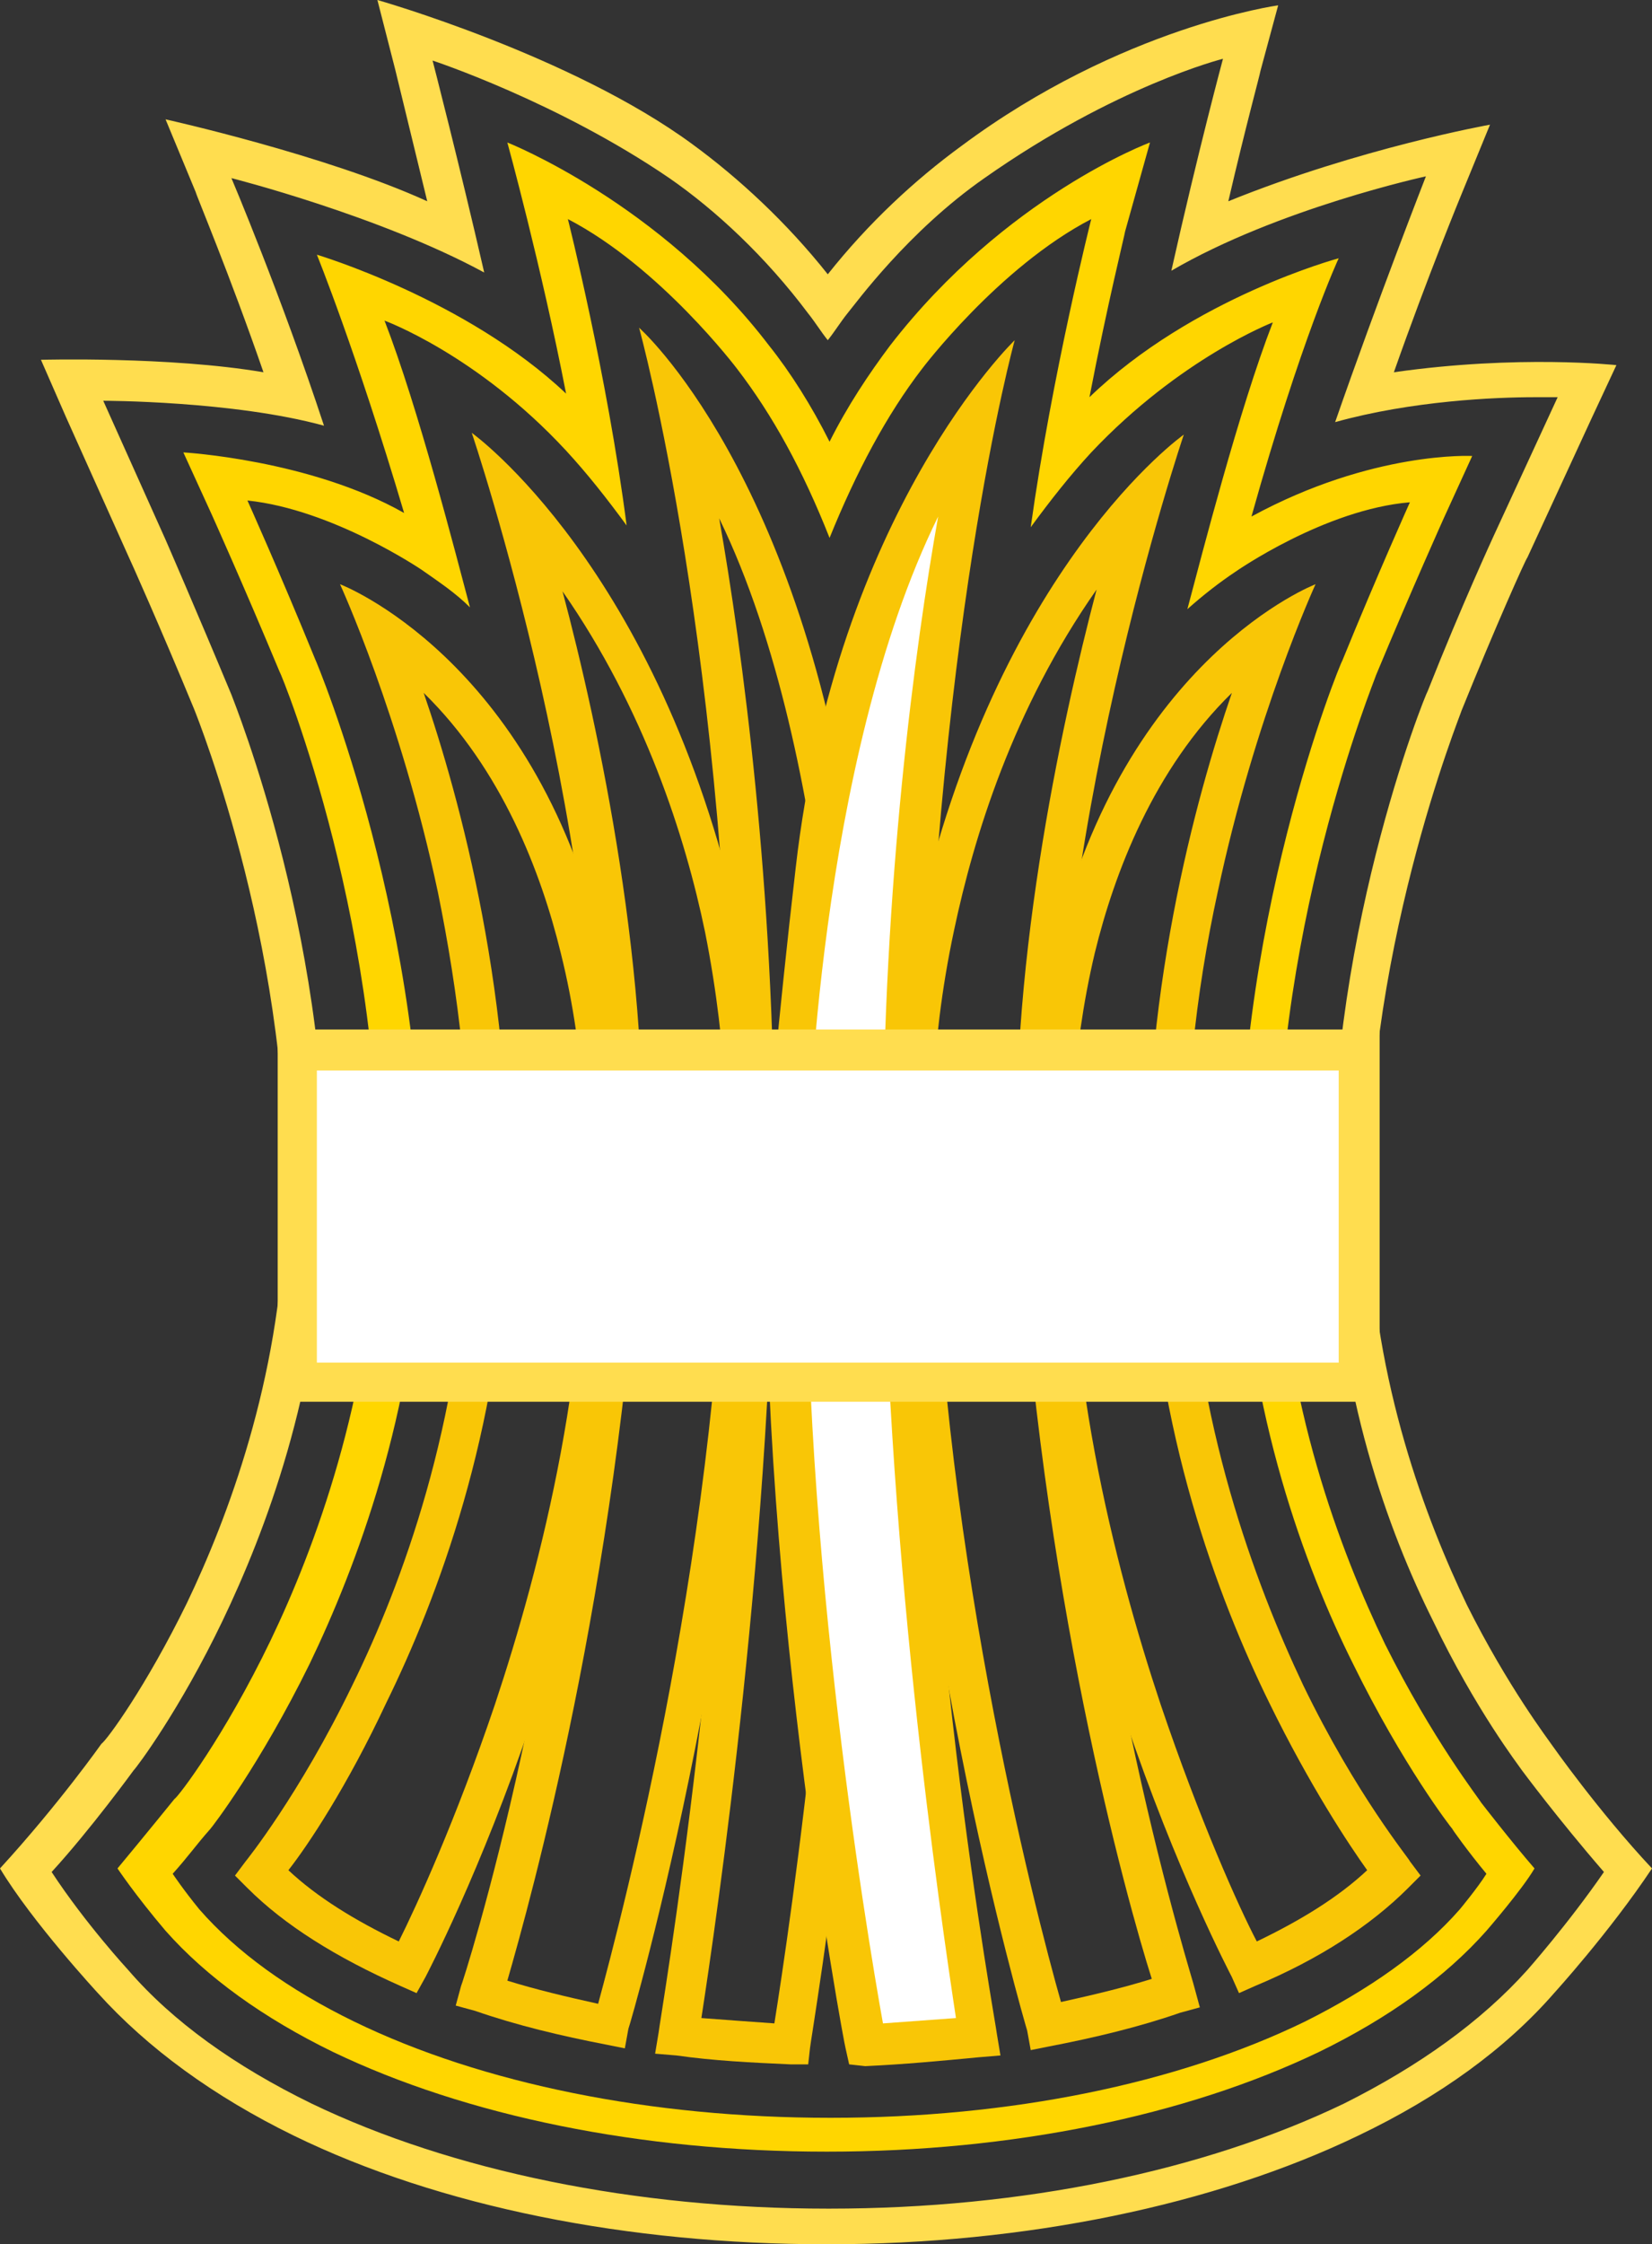
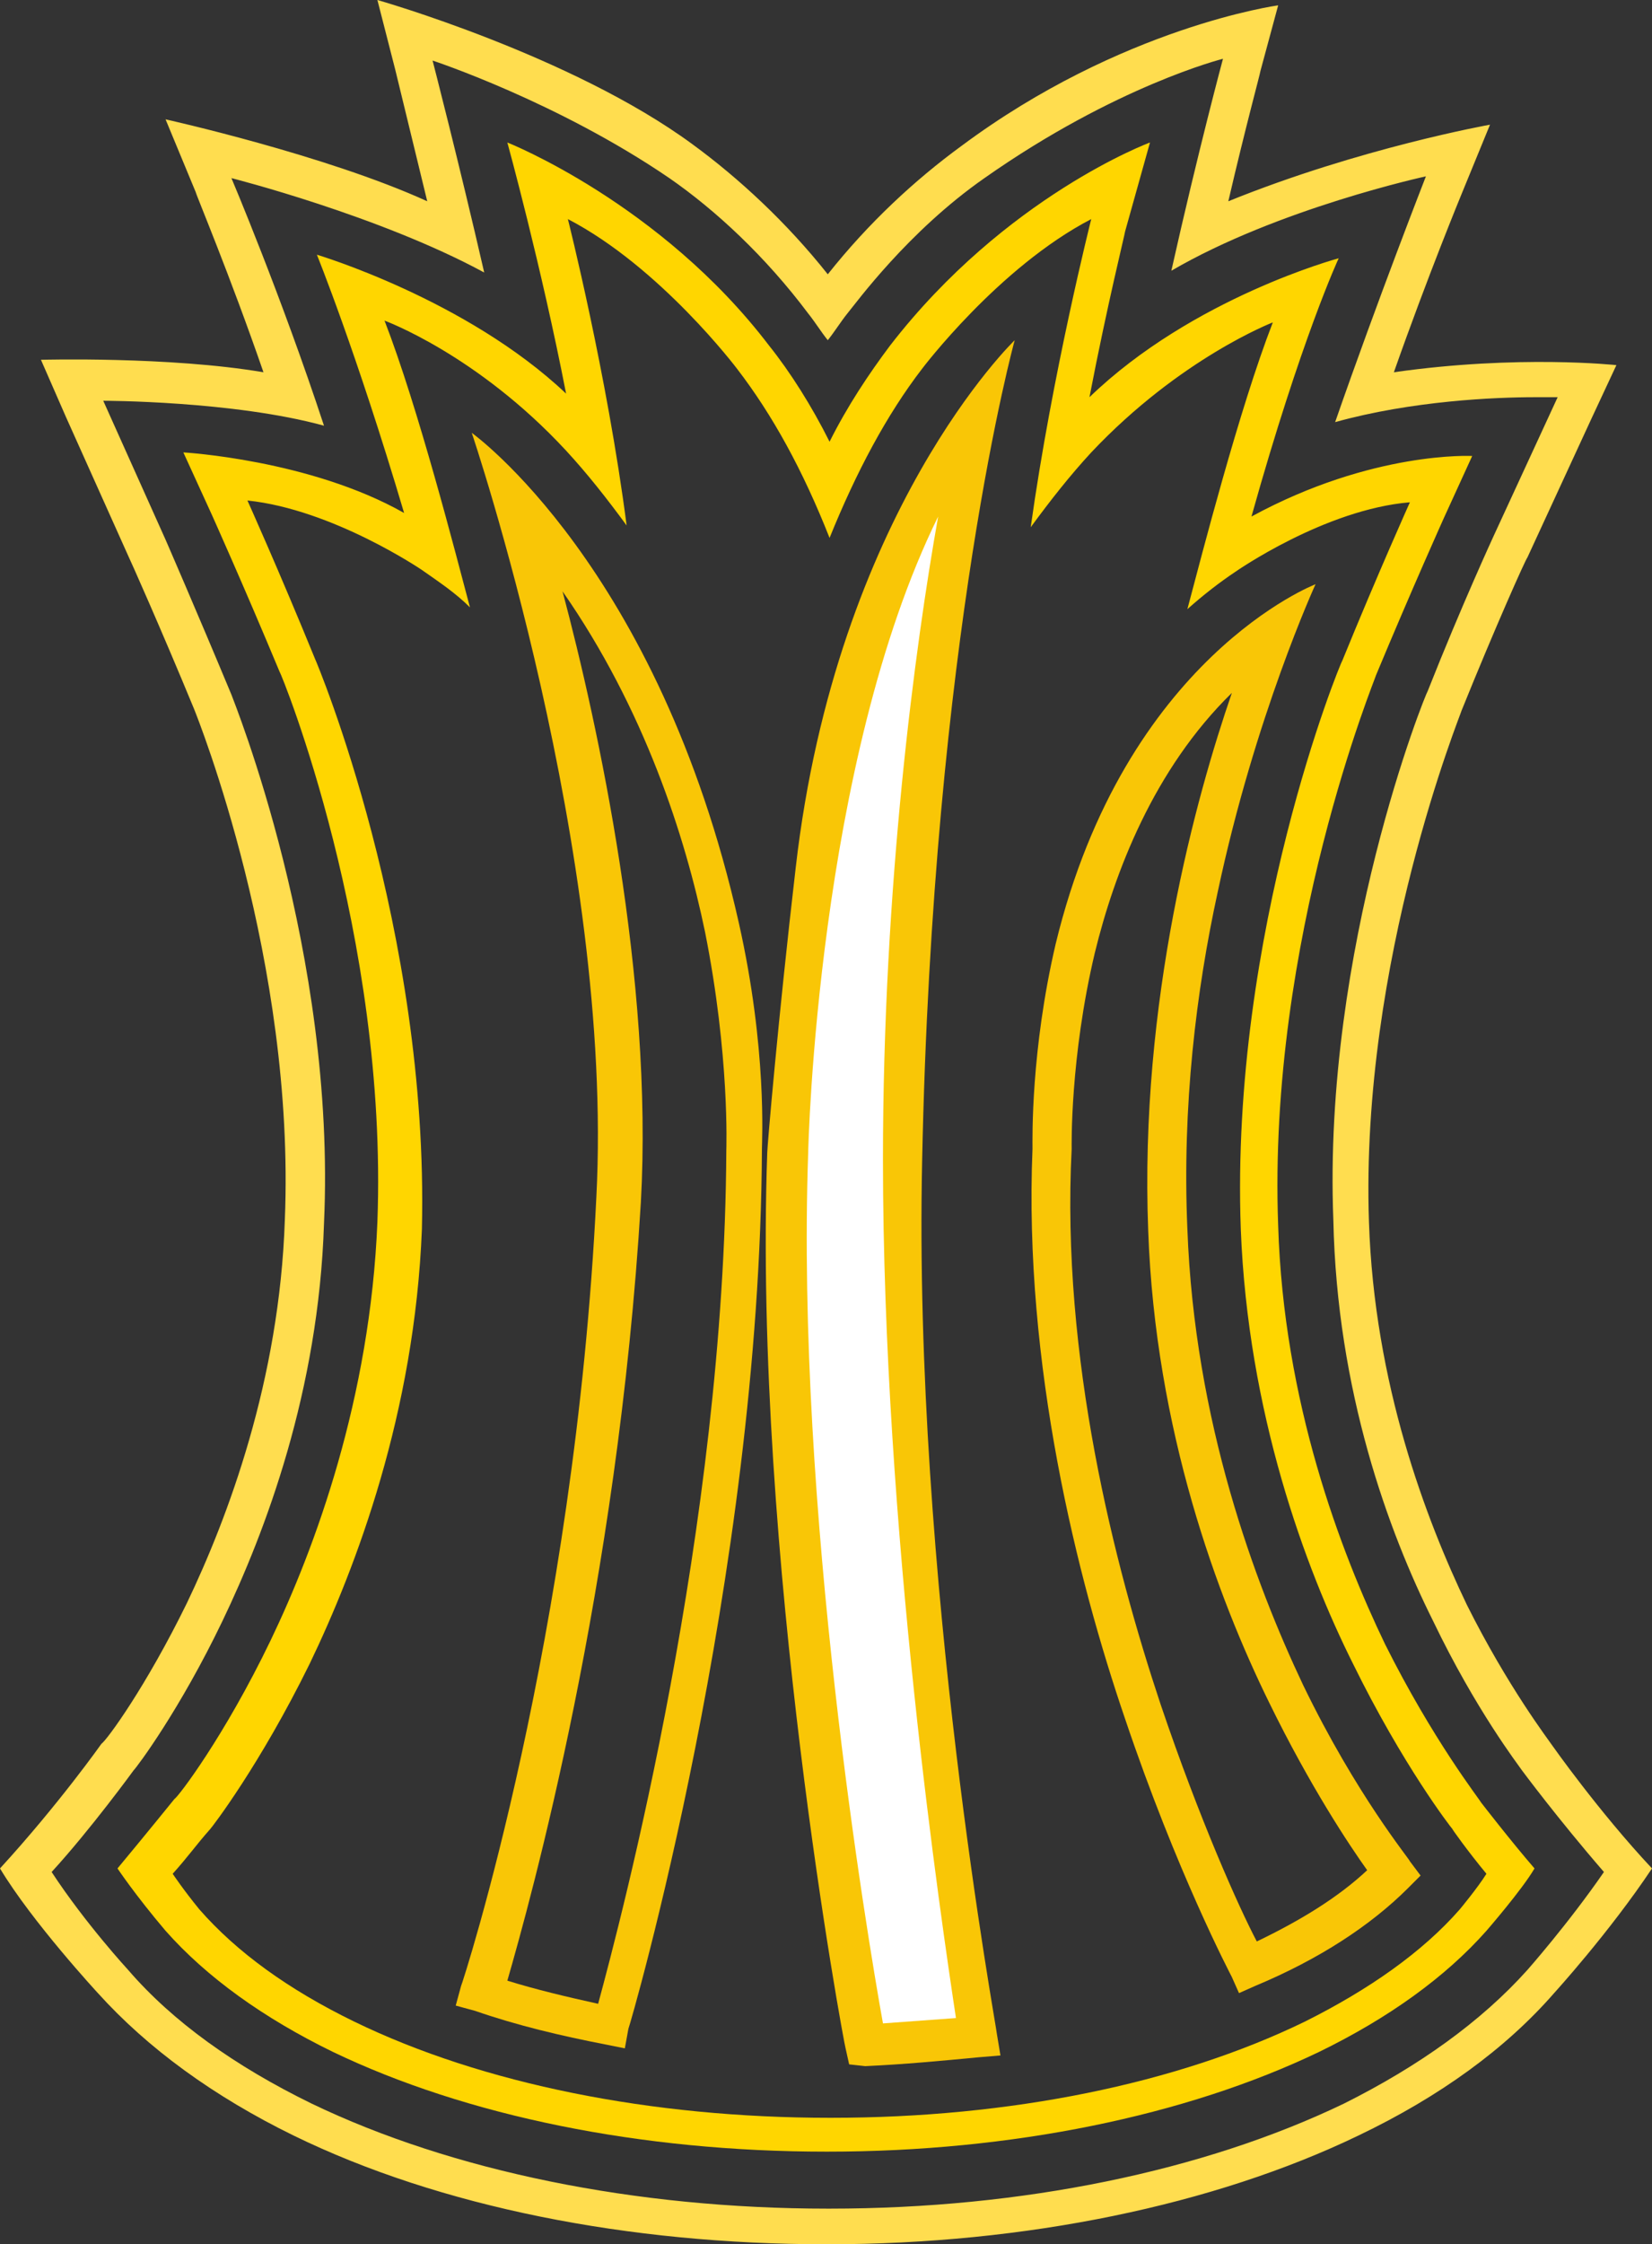
<svg xmlns="http://www.w3.org/2000/svg" version="1.1" viewBox="0 0 92.8 126">
  <rect x="0" y="0" width="92.8" height="126" fill="#333333" stroke="none" />
  <style type="text/css">
	.st0{fill:#FFDD4F;}
	.st1{fill:#FFD600;}
	.st2{fill:#F9C606;}
	.st3{fill:#FFFFFF;}
</style>
  <defs>
</defs>
  <path class="st0" d="M87.2,98c-0.2-0.3-2.5-3.3-4.8-7.9c-2.3-4.8-5.2-12.4-5.5-21.5c-0.5-14.7,5.2-28.6,5.2-28.7l0,0l0,0l0,0l0,0  l0,0c1.9-4.7,3.6-8.5,3.7-8.6l3.6-7.8l1.4-3c0,0-5.5-0.6-12.5,0.4c1.9-5.4,3.8-10,3.8-10L83.7,7c0,0-7.3,1.3-14.7,4.3  C70,7,70.8,4.1,70.8,4l1-3.7c0,0-8.8,1.2-17.8,7.9c-2.6,1.9-5.2,4.3-7.5,7.2c-2.3-2.9-5-5.4-7.6-7.3C32.1,3.1,21.2,0,21.2,0l1,3.9  c0,0,0.8,3.3,1.8,7.4C18.3,8.7,9.3,6.7,9.3,6.7l1.7,4.1c0,0.1,1.9,4.6,3.8,10.1C9.5,20,2.3,20.2,2.3,20.2l1.4,3.2l3.5,7.8l0,0l0,0  c0.1,0.2,1.8,4,3.7,8.6l0,0l0,0l0,0l0,0l0,0c0.2,0.5,5.7,14.2,5.1,28.7c-0.3,9-3.2,16.7-5.5,21.5c-2.3,4.7-4.5,7.7-4.8,7.9  c0,0-2.4,3.4-5.7,7c1.8,3,5.5,7,5.5,7c2.8,3.1,6.5,5.8,11,8c8.2,4,18.8,6.1,29.9,6.1l0,0l0,0l0,0h0.1c11.1,0,21.7-2.2,29.8-6.1  c4.6-2.2,8.3-4.9,11-8c0,0,3.1-3.4,5.5-7C89.8,101.7,87.2,98,87.2,98 M24.3,3.4c0,0,7,2.3,13.3,6.6c2.6,1.8,5.4,4.4,7.8,7.6  c0.4,0.5,0.7,1,1.1,1.5c0.4-0.5,0.7-1,1.1-1.5C48.1,17,51,13,55.3,10c7.4-5.2,13.4-6.7,13.4-6.7s-1.4,5.2-2.9,11.9  c6-3.5,14.3-5.3,14.3-5.3s-2.7,6.9-5.1,13.8c4.3-1.2,9-1.4,11.2-1.4c0.8,0,1.3,0,1.3,0l-3.6,7.8c0,0-1.8,3.9-3.7,8.7l0,0l0,0l0,0  l0,0c-0.1,0.1-5.9,14.4-5.3,29.7C75.1,78.1,78,86,80.5,91c2.4,5,4.8,8.1,5,8.4c0,0,2,2.7,4.6,5.7c-2,2.9-4.3,5.5-4.3,5.5  c-2.6,2.9-6.1,5.4-10.3,7.5c-7.9,3.8-18.1,5.9-28.9,5.9h-0.1l0,0l0,0c-10.8,0-21.1-2.1-29-5.9c-4.3-2.1-7.8-4.6-10.3-7.5  c0,0-2.4-2.6-4.3-5.5c2.2-2.4,4.6-5.7,4.6-5.7c0.2-0.2,2.6-3.4,5-8.4s5.4-12.9,5.7-22.3C18.9,53.5,13.1,39.3,13,39l0,0l0,0l0,0  c-2-4.8-3.7-8.7-3.7-8.7l-3.5-7.8c0,0,7.3,0,12.4,1.4C15.8,16.6,13,10,13,10s8.3,2.1,14.2,5.3C25.8,9.2,24.3,3.4,24.3,3.4" />
  <path class="st1" d="M83.5,105.2c-0.5,0.8-1.5,2-1.5,2c-2.1,2.4-5.1,4.5-8.7,6.3c-7.2,3.5-16.6,5.4-26.6,5.4h-0.1  c-10,0-19.5-1.9-26.7-5.4c-3.7-1.8-6.6-3.9-8.7-6.3c-0.9-1.1-1.5-2-1.5-2c0.9-1,1.3-1.6,2.1-2.5c0.1-0.1,2.8-3.6,5.6-9.3  C20,88,23.3,79.3,23.7,69c0.4-16.8-5.9-31.8-6-32c-2-4.9-3.8-8.9-3.8-8.9c4.8,0.5,9.8,3.9,9.8,3.9c1,0.7,1.9,1.3,2.7,2.1  c-0.8-3-2.9-11.2-4.8-16.1c0,0,5.2,1.9,10.2,7.3c1.2,1.3,2.3,2.7,3.4,4.2c-1.1-8.5-3.3-17.2-3.3-17.2c5.2,2.7,9.5,8.4,9.5,8.4  c2,2.6,3.7,5.7,5.2,9.5l0,0c1.5-3.7,3.2-6.9,5.2-9.5c0,0,4.3-5.7,9.5-8.4c0,0-2.2,8.7-3.4,17.3c1.1-1.5,2.2-2.9,3.4-4.2  c5-5.3,10.2-7.3,10.2-7.3c-1.9,4.9-4,13.1-4.8,16.1c0.9-0.8,1.8-1.5,2.7-2.1c0,0,5-3.5,9.8-3.9c0,0-1.8,4-3.8,8.9  c-0.1,0.1-6.3,15.2-5.7,31.9c0.4,10.3,3.6,19,6.3,24.4c2.8,5.7,5.5,9.2,5.6,9.3C81.5,102.6,82.5,104,83.5,105.2 M83.2,101.2  c-0.1-0.2-2.7-3.5-5.4-8.9c-2.5-5.2-5.7-13.6-6-23.5c-0.6-16.1,5.5-30.8,5.5-30.9l0,0l0,0c2-4.8,3.8-8.8,3.8-8.8l1.6-3.5  c0,0-5.6-0.3-12.4,3.4c2.8-10,4.9-14.5,4.9-14.5s-8.2,2.2-14,7.8c1-5.2,2-9.2,2-9.3l1.4-5c0,0-8.1,3-14.6,11.4  c-1.2,1.6-2.4,3.4-3.4,5.4c-1-2-2.2-3.9-3.4-5.4C37.1,11.4,28.5,8,28.5,8s1.9,6.9,3.3,14.1c-5.6-5.3-14-7.8-14-7.8s2.2,5.4,4.9,14.5  c-5.3-3-12.4-3.4-12.4-3.4l1.6,3.5c0,0,1.8,4,3.8,8.8l0,0l0,0c0.1,0.1,6.1,14.8,5.5,30.9c-0.4,9.9-3.5,18.3-6,23.5  c-2.6,5.4-5.2,8.8-5.4,8.9c0,0-1.7,2.1-3.2,3.9c0,0,1,1.5,2.7,3.5c2.3,2.6,5.5,4.9,9.4,6.8c7.5,3.6,17.3,5.6,27.7,5.6l0,0l0,0h0.1  c10.3,0,20.1-2,27.6-5.6c3.9-1.9,7.1-4.2,9.4-6.8c0,0,2-2.3,2.7-3.5C84.9,103.4,83.2,101.2,83.2,101.2" />
-   <path class="st2" d="M16.2,105c1.6,1.5,3.7,2.8,6.2,4c1-2,3.2-6.8,5.4-13.3c2.6-7.8,5.6-19.5,5-31.2l0,0l0,0c0-0.1,0.2-5-1.3-11  c-1.1-4.5-3.3-10.3-7.7-14.6c2,5.8,5.2,17.4,4.7,30.2c-0.4,11.2-3.9,20.6-6.8,26.5C19.5,100.3,17.3,103.6,16.2,105 M23.4,111.9  l-0.9-0.4c-3.6-1.6-6.5-3.4-8.6-5.5l-0.7-0.7l0.6-0.8c0,0,3-3.7,6-9.9c2.8-5.7,6.1-14.7,6.5-25.6c0.3-6.9-0.6-13.5-1.7-18.9  c-2.1-9.9-5.5-17.3-5.5-17.3S29.9,36.9,33.8,53c1.5,6,1.3,10.9,1.3,11.5c0.6,12-2.5,24-5.2,32c-2.9,8.6-5.9,14.3-6,14.5L23.4,111.9z  " />
  <path class="st2" d="M28.5,111.2c1.6,0.5,3.3,0.9,5.1,1.3c1.3-4.8,7.1-26.7,7.2-47.9l0,0c0-0.1,0.2-5.3-1.2-12.3  c-1.1-5.3-3.4-12.5-8-19.1c2,7.5,5.1,21.8,4.4,34.3C34.7,89.1,29.8,106.7,28.5,111.2 M35.1,115l-1-0.2c-2.6-0.5-5.1-1.1-7.4-1.9  l-1.1-0.3l0.3-1.1c0.1-0.2,6.4-19.6,7.6-44.3c1-19.3-7-42.9-7-42.9s10.5,7.5,15,27.5c1.6,7.1,1.3,12.3,1.3,12.7  c-0.1,24.1-7.4,49.2-7.5,49.4L35.1,115z" />
-   <path class="st2" d="M39.4,113.3c1.3,0.1,2.7,0.2,4.1,0.3c0.8-5,4.4-28.9,3.7-48.9l0,0c0-0.2-0.1-21.8-6.8-35.6  c1.3,7.4,3.1,20.7,3.1,36.1C43.5,85.9,40.2,108.1,39.4,113.3 M45.4,115.9h-1c-2.2-0.1-4.3-0.2-6.4-0.5l-1.2-0.1l0.2-1.2  c0-0.3,4.4-25.6,4.2-49c-0.2-28.3-5.3-46.7-5.3-46.7s9.2,8.1,12.2,30.3c1.1,8.5,1.3,15.5,1.3,16c0.8,22.6-3.9,50-3.9,50.3  L45.4,115.9z" />
  <path class="st3" d="M50.7,65.1c0,23.8,4.2,49.2,4.2,49.2c-2,0.2-4.1,0.4-6.3,0.5c0,0-5.2-27.3-4.4-50.1c0,0,0.6-28.4,10.7-41.5  C54.9,23.2,50.7,41.6,50.7,65.1" />
  <path class="st2" d="M52.7,29c-6.8,13.8-7.3,35.5-7.3,35.7l0,0c-0.7,20,3.3,43.9,4.2,48.9c1.4-0.1,2.7-0.2,4.1-0.3  c-0.8-5.3-4.1-27.4-4.1-48.2C49.6,49.7,51.4,36.3,52.7,29 M47.7,115.9l-0.2-0.9c-0.1-0.3-5.2-27.7-4.4-50.3c0-0.3,0.6-7.4,1.6-16  C47,28.7,57,19.1,57,19.1s-4.6,16.6-5.2,46.1c-0.5,23.4,4.2,48.7,4.2,49l0.2,1.2l-1.2,0.1c-2.1,0.2-4.2,0.4-6.4,0.5L47.7,115.9z" />
  <path class="st2" d="M71.3,95.6c-2.9-5.9-6.4-15.3-6.8-26.5c-0.5-12.9,2.7-24.4,4.7-30.2c-4.4,4.3-6.6,10.1-7.7,14.6  c-1.4,5.9-1.3,10.9-1.3,11l0,0l0,0c-0.6,11.7,2.4,23.4,5,31.2c2.2,6.5,4.4,11.4,5.4,13.3c2.5-1.2,4.6-2.5,6.2-4  C75.8,103.6,73.6,100.3,71.3,95.6 M69.2,111c-0.1-0.2-3.1-5.9-6-14.5c-2.7-7.9-5.7-19.9-5.2-32c0-0.6-0.1-5.5,1.3-11.5  c3.9-16.1,14.6-20.2,14.6-20.2s-3.4,7.4-5.5,17.3c-1.2,5.5-2,12-1.7,18.9c0.4,10.8,3.8,19.9,6.5,25.6c3,6.2,6,9.8,6,9.9l0.6,0.8  l-0.7,0.7c-2.1,2.1-5,4-8.6,5.5l-0.9,0.4L69.2,111z" />
-   <path class="st2" d="M57.2,67.4c-0.7-12.5,2.4-26.7,4.4-34.3c-4.7,6.7-6.9,13.9-8,19.1c-1.5,7-1.2,12.2-1.2,12.3l0,0  c0.1,21.1,5.8,43,7.2,47.9c1.8-0.4,3.5-0.8,5.1-1.3C63.3,106.7,58.4,89.1,57.2,67.4 M57.7,114c-0.1-0.3-7.4-25.3-7.5-49.4  c0-0.5-0.3-5.7,1.3-12.7c4.5-20.1,15-27.5,15-27.5s-8,23.6-7,42.9c1.3,24.7,7.6,44.1,7.6,44.3l0.3,1.1l-1.1,0.3  c-2.3,0.8-4.8,1.4-7.4,1.9l-1,0.2L57.7,114z" />
-   <rect x="16.7" y="59" class="st3" width="59.7" height="18.6" />
-   <path class="st0" d="M17.8,76.5h57.4V60.1H17.8V76.5z M77.5,78.7H15.6V57.8h61.9V78.7z" />
</svg>